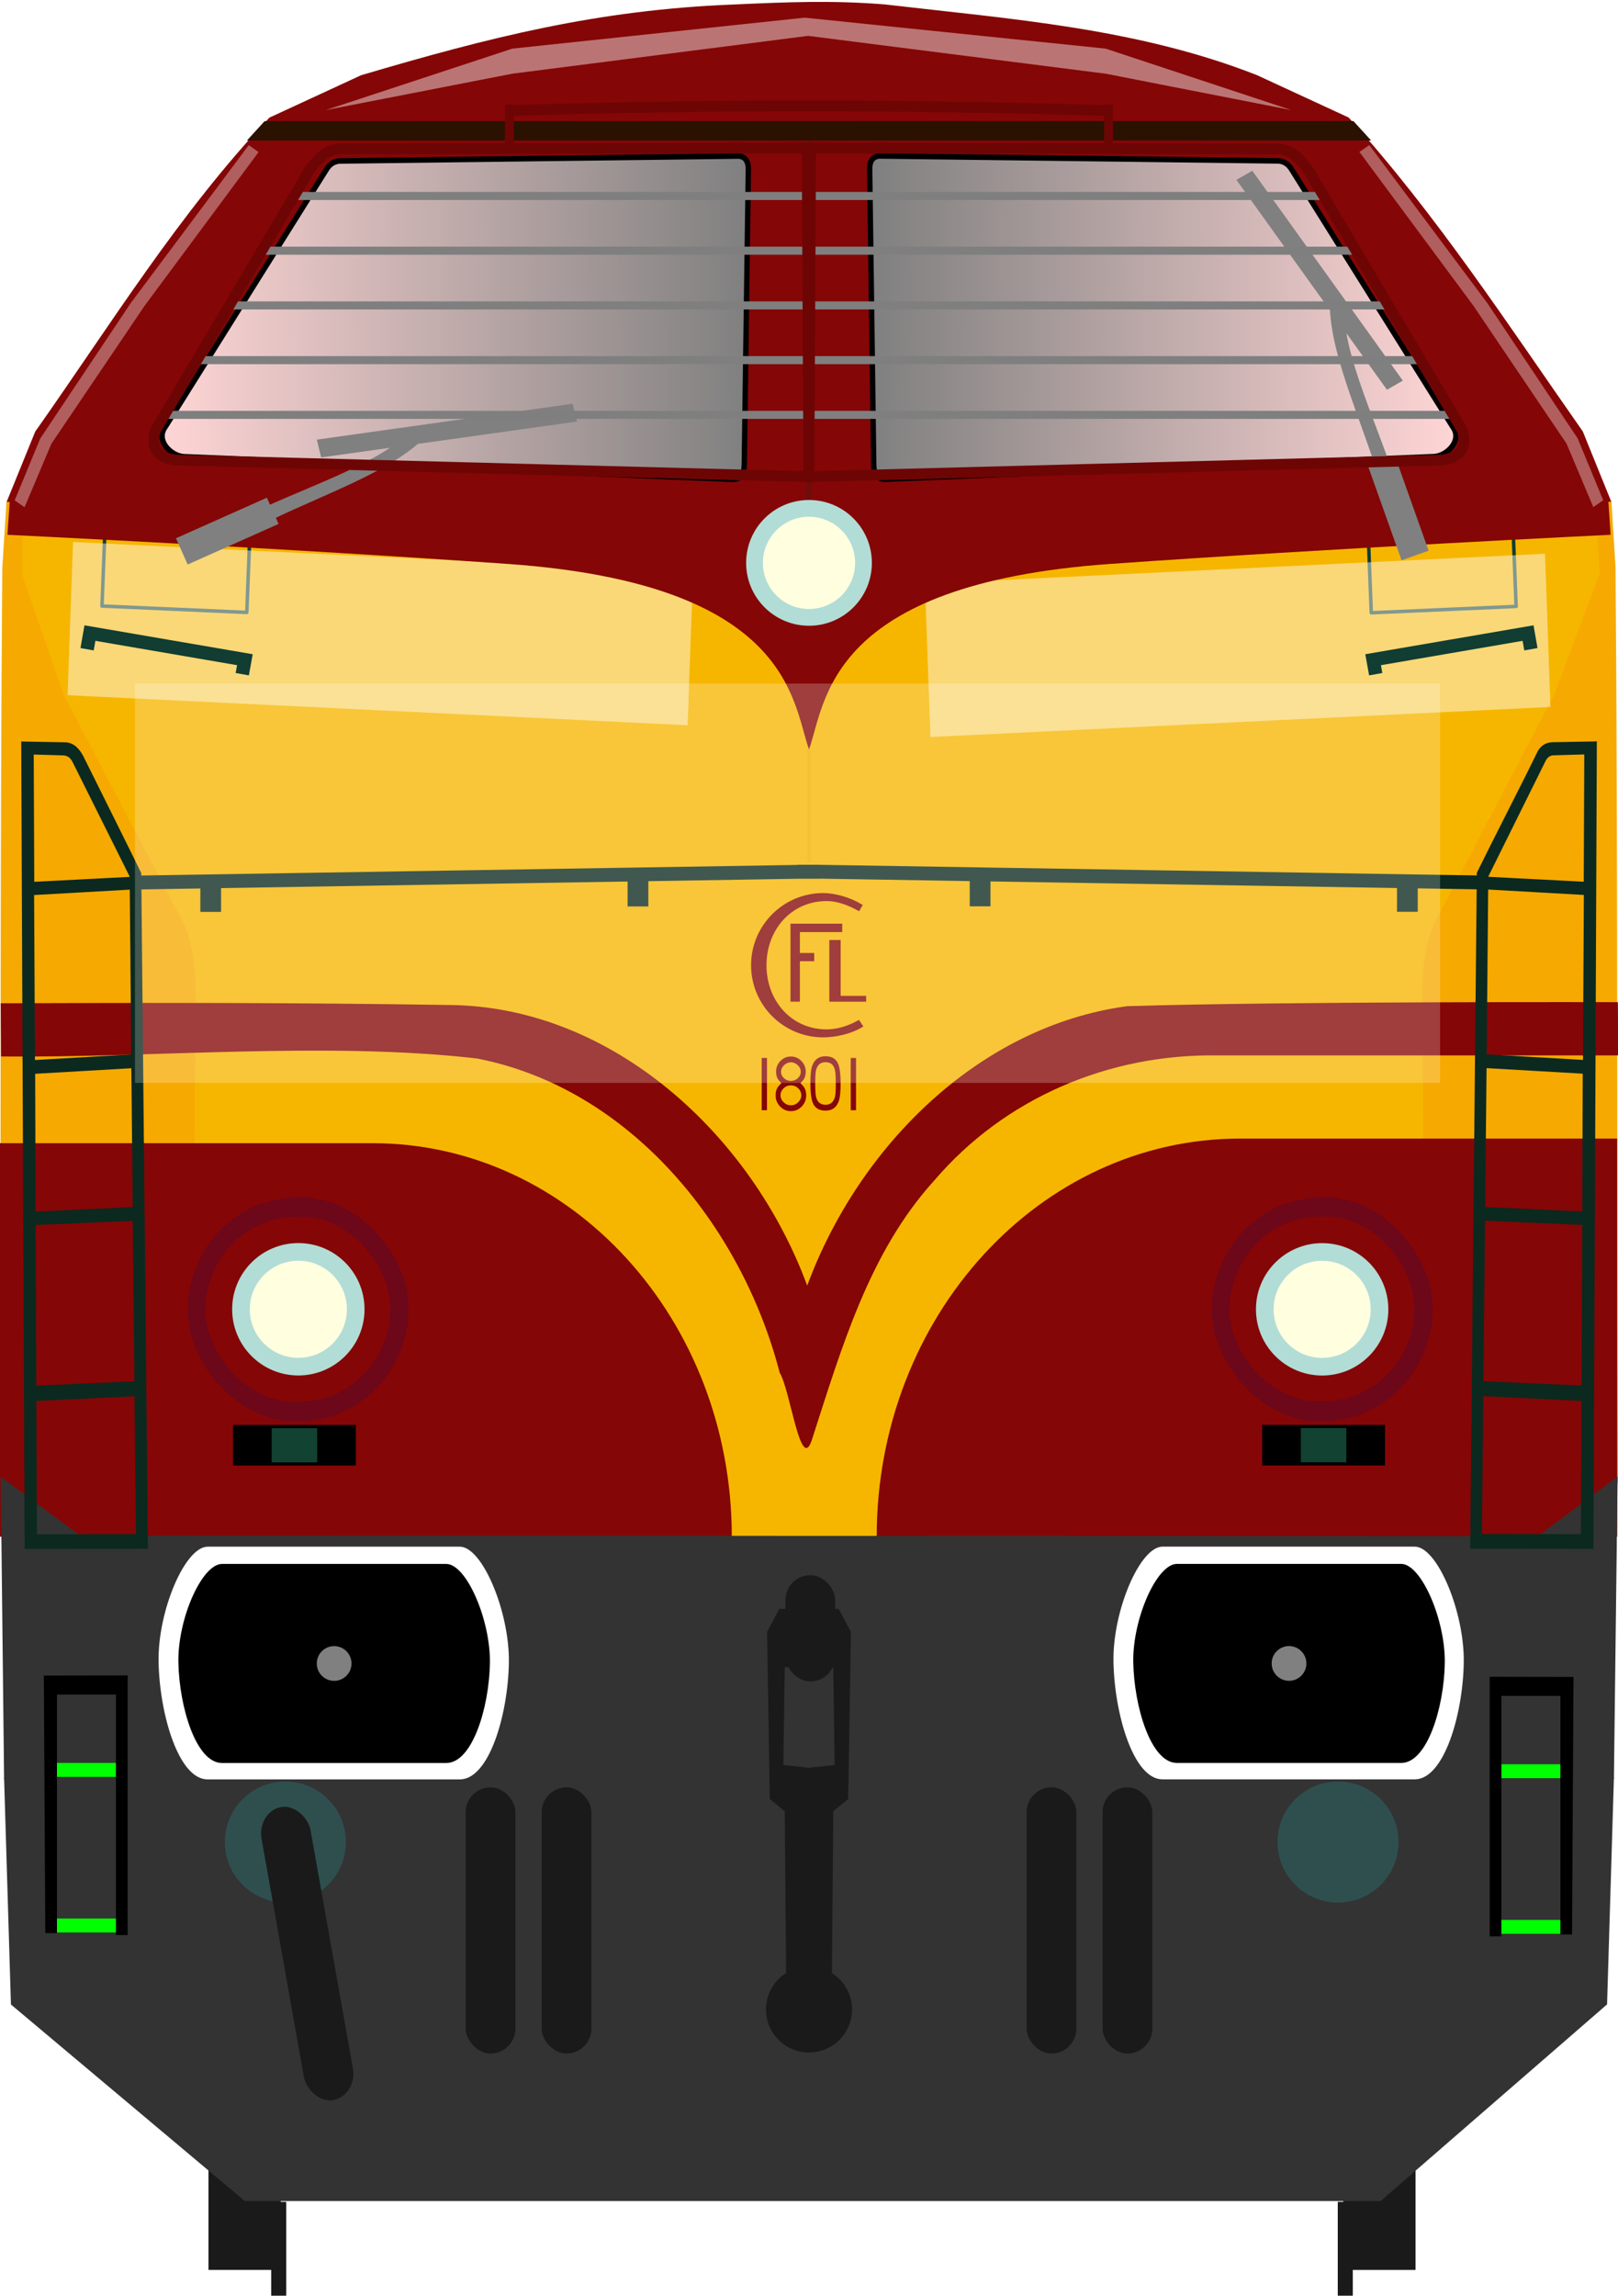
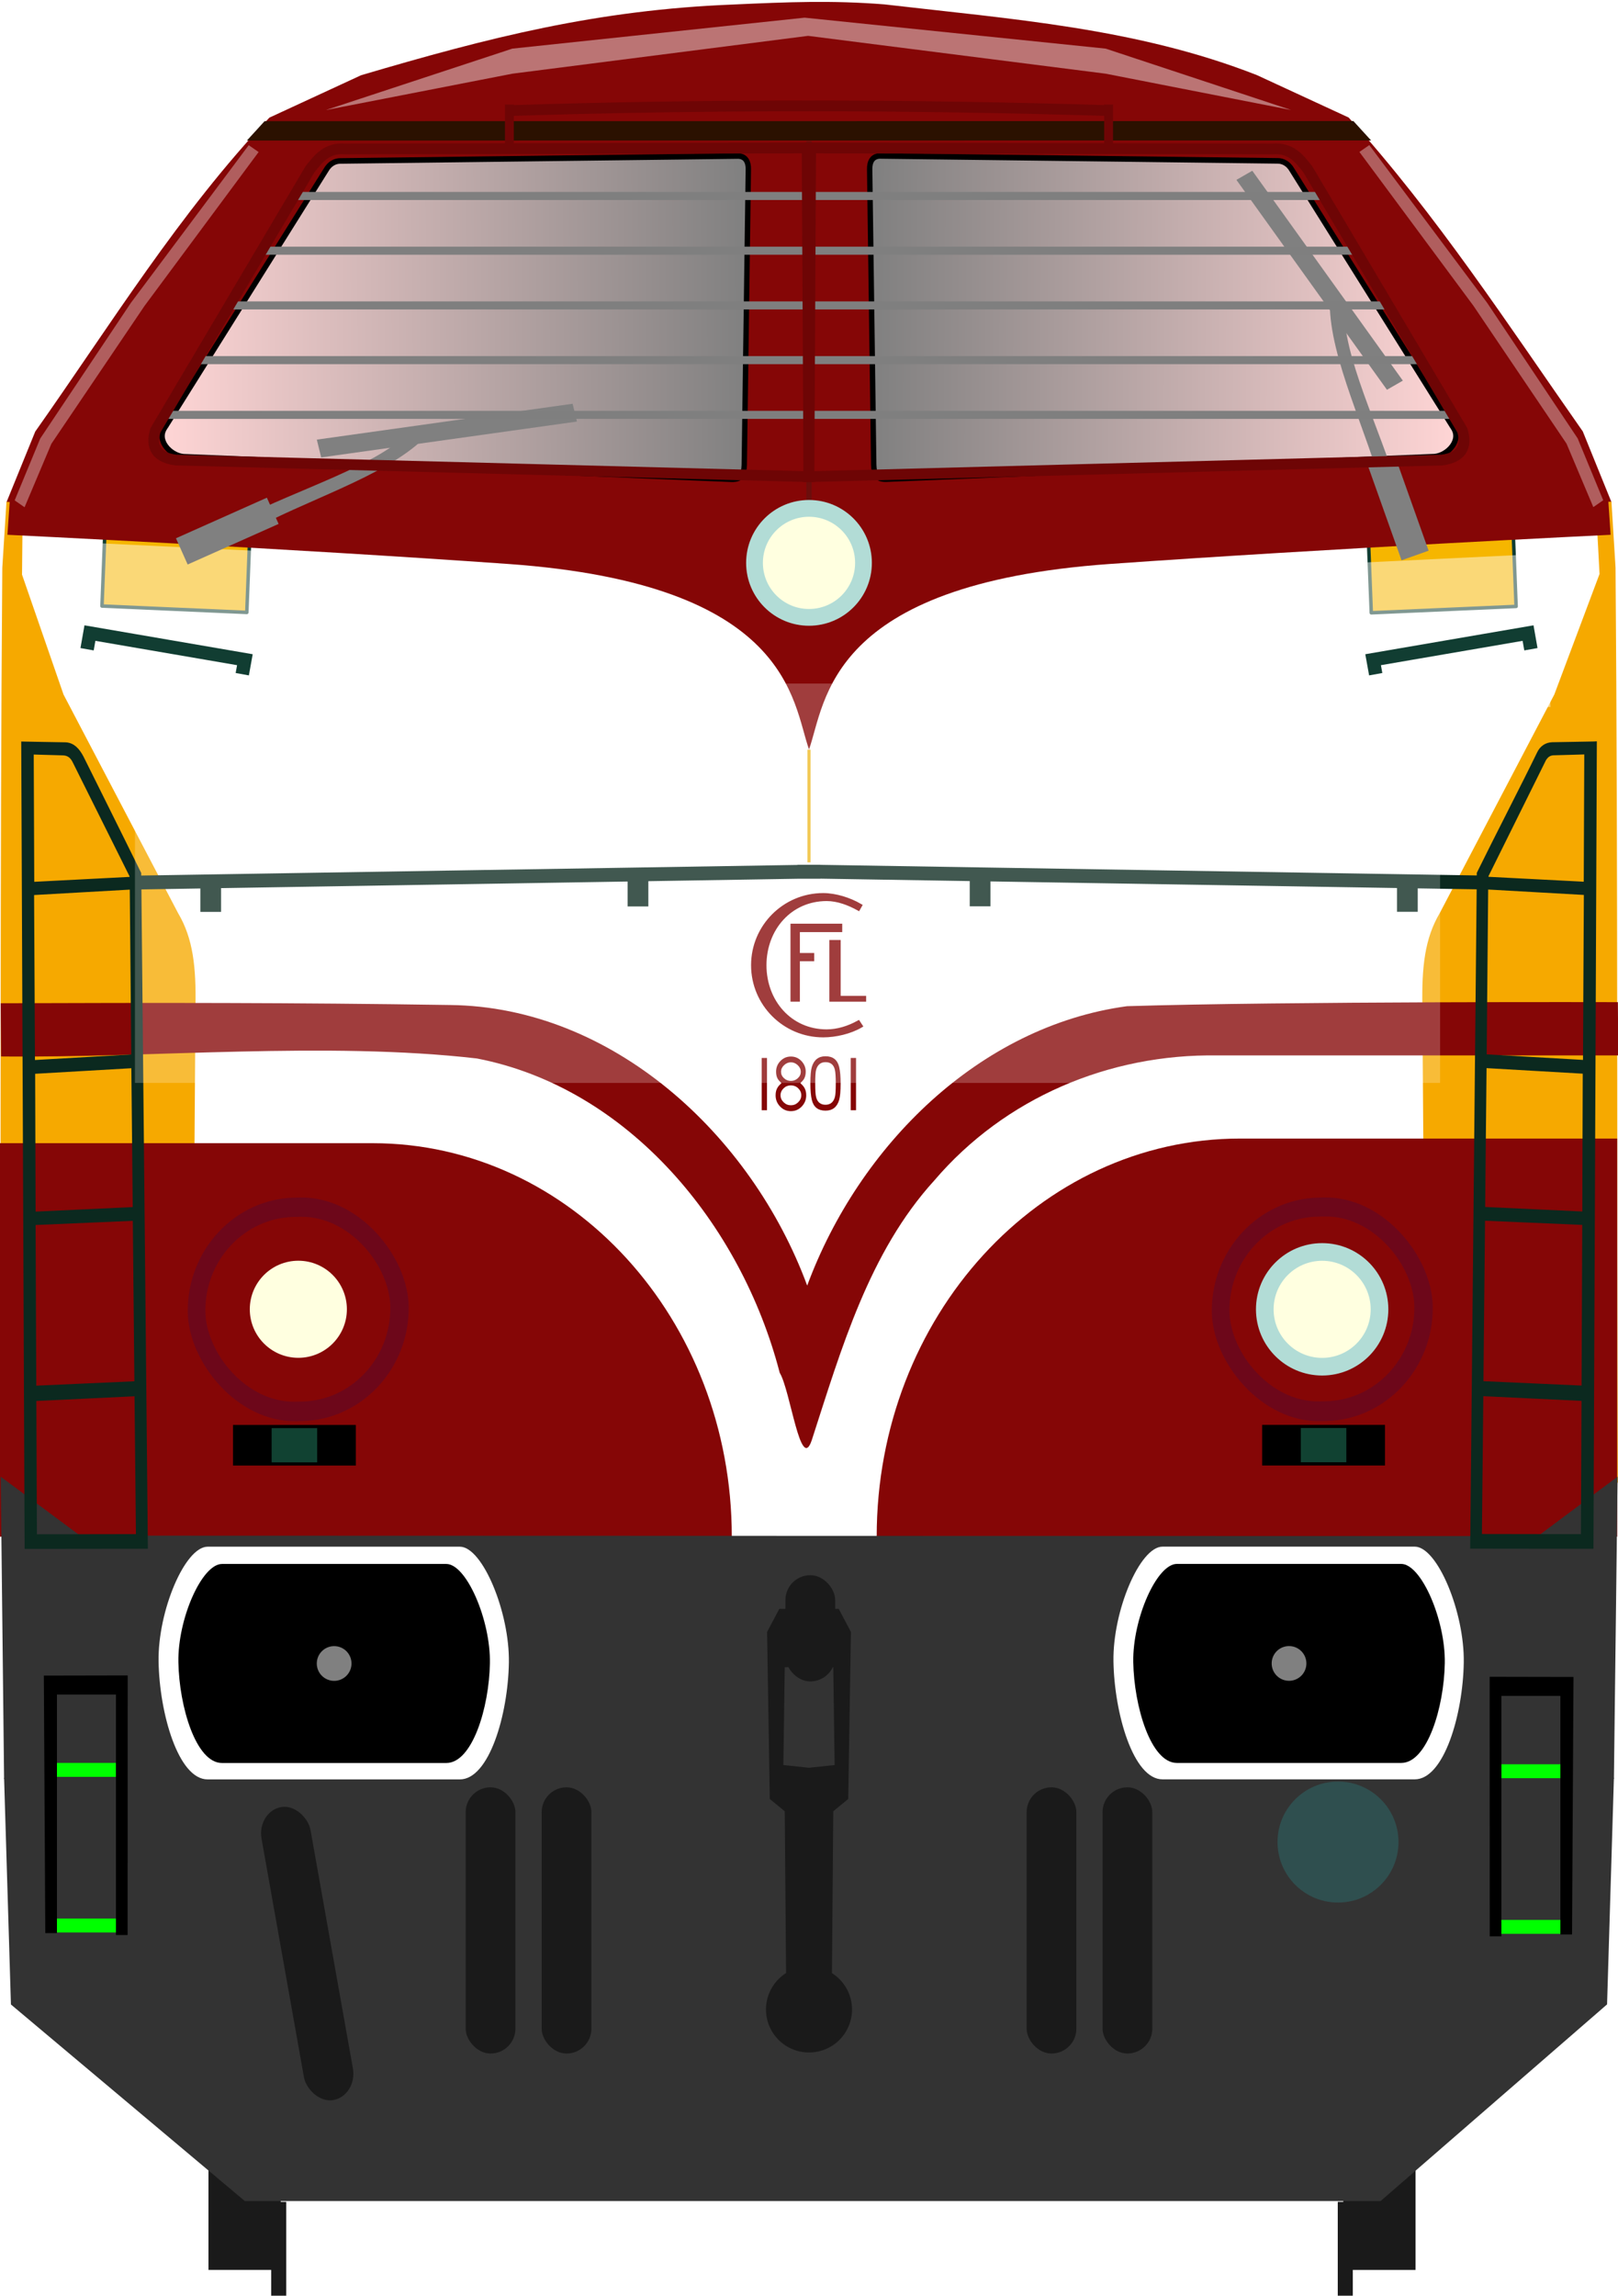
<svg xmlns="http://www.w3.org/2000/svg" version="1.1" height="426.86" width="300.9">
  <defs>
    <linearGradient id="linearGradient4798" y2="316.65" gradientUnits="userSpaceOnUse" y1="317.29" x2="169.78" x1="61.277">
      <stop stop-color="#ffd5d5" offset="0" />
      <stop stop-color="#808080" offset="1" />
    </linearGradient>
    <filter id="filter1899" style="color-interpolation-filters:sRGB" height="2.511" width="1.262" y="-.755" x="-.131">
      <feGaussianBlur stdDeviation="14.164" />
    </filter>
    <filter id="filter2229" style="color-interpolation-filters:sRGB" height="3.512" width="1.292" y="-1.256" x="-.146">
      <feGaussianBlur stdDeviation="6.712" />
    </filter>
    <filter id="filter2536" style="color-interpolation-filters:sRGB" height="1.105" width="1.148" y="-.052" x="-.074">
      <feGaussianBlur stdDeviation="1.322" />
    </filter>
    <filter id="filter2536-6" style="color-interpolation-filters:sRGB" height="1.105" width="1.148" y="-.052" x="-.074">
      <feGaussianBlur stdDeviation="1.322" />
    </filter>
    <filter id="filter2422" style="color-interpolation-filters:sRGB" height="2.95" width="2.732" y="-.975" x="-.866">
      <feGaussianBlur stdDeviation="30.72" />
    </filter>
    <filter id="filter2514" style="color-interpolation-filters:sRGB" height="2.95" width="2.732" y="-.975" x="-.866">
      <feGaussianBlur stdDeviation="30.72" />
    </filter>
  </defs>
  <g transform="translate(-31.17,-245.46)">
    <g fill="#1a1a1a">
      <g transform="translate(-1.67,4.427)">
        <rect x="71.611" y="627.74" width="13.436" height="35.357" />
        <rect x="83.278" y="650.45" width="2.796" height="17.456" />
      </g>
      <rect transform="scale(-1,1)" x="-294.42" y="632.17" width="13.436" height="35.357" />
      <rect transform="scale(-1,1)" x="-282.75" y="654.88" width="2.796" height="17.456" />
    </g>
    <g transform="matrix(1,0,0,1.037,0,-24.503)">
      <path transform="matrix(1 0 0 .964 30.746 260.29)" d="m1.185 330.74 1.272 42.139 43.496 36.562h142.17-69.048 138.1l42.116-36.581 1.272-42.139z" fill="#333" />
      <path d="m167.6 261.14c-25.341 0.947-45.459 5.903-69.27 12.677l-17.06 7.606c-16.734 17.024-29.558 37.178-43.547 56.29l-5.348 12.677 149.25 9.646s99.414-7.488 149.23-9.665l-5.33-12.678c-13.977-19.248-27.207-38.863-43.55-56.29l-17.06-7.605c-22.321-8.448-45.702-10.039-69.27-12.68-9.78-0.75-18.024-0.418-28.045 0.021z" fill="#850606" />
-       <path transform="matrix(1 0 0 .964 30.746 260.29)" d="m298.31 92.887-147.39 6.691v0.014l-147.49-6.686-0.258 13.855c5.23 62.867 14.582 127.05 31.948 180.19l115.63-0.637 117.14 0.617c4.225-65.577 20.891-119.47 30.674-180.2z" fill="#f6b600" />
      <path transform="translate(30.741,260.29)" d="m1.635 90.024-0.777 11.816c-0.465 57.02-0.212 105.71-0.434 164.02l16.882 12.114 18.771-0.202 0.706-97.335c0.118-6.923-0.415-12.084-3.242-16.68l-21.298-39.18-7.717-21.501 0.131-12.914z" fill="#f6a900" />
      <path d="m330.85 350.29 0.763 11.828c0.465 57.02 0.212 105.72 0.434 164.03l-16.882 12.114-18.771-0.202-0.706-97.342c-0.118-6.923 0.415-12.084 3.242-16.68l21.298-39.18 8.409-21.61-0.71-12.872z" fill="#f6a900" />
      <path d="m31.161 465.31v70.55h136.1c0-38.96-29.9-70.55-66.8-70.55-0.064 0-0.128 4e-3 -0.192 4e-3v-4e-3h-69.115z" fill="#850606" />
      <rect transform="matrix(1 -.022 .011 1 0 0)" x="60.622" y="476.85" width="41.09" height="40.089" ry="20.044" fill="#6d071a" />
      <rect transform="matrix(1 -.022 .011 1 0 0)" x="63.902" y="480.31" width="34.387" height="33.122" ry="16.561" fill="#850606" />
      <path d="m331.92 464.48v71.382h-137.71c4.1e-4 -39.423 30.259-71.381 67.584-71.382 0.065 0 0.129 4e-3 0.194 4e-3v-4e-3h69.93z" fill="#850606" />
-       <ellipse cx="86.652" cy="495.09" rx="12.309" ry="11.869" fill="#b2dcd6" />
      <ellipse cx="86.652" cy="495.09" rx="9.027" ry="8.704" fill="#ffffe0" />
      <rect x="74.499" y="515.83" width="22.844" height="7.281" />
      <rect x="81.686" y="516.4" width="8.469" height="6.141" fill="#114232" />
      <rect transform="scale(-1,1)" x="-288.74" y="515.82" width="22.844" height="7.281" />
      <rect transform="scale(-1,1)" x="-281.55" y="516.38" width="8.469" height="6.141" fill="#114232" />
      <rect transform="matrix(1 -.022 .011 1 0 0)" x="251.02" y="481.03" width="41.09" height="40.089" ry="20.043" fill="#6d071a" />
      <rect transform="matrix(1 -.022 .011 1 0 0)" x="254.3" y="484.44" width="34.387" height="33.122" ry="16.561" fill="#850606" />
      <ellipse cx="277.05" cy="495.1" rx="12.309" ry="11.869" fill="#b2dcd6" />
      <ellipse cx="277.05" cy="495.1" rx="9.027" ry="8.704" fill="#ffffe0" />
    </g>
    <path d="m332.05 431.8s-61.722-0.166-91.287 0.751c-27.373 3.708-49.807 25.836-59.48 51.952-10.422-28.215-36.331-51.826-66.382-52.17-29.413-0.451-54.19-0.427-83.604-0.326l0.073 9.891c28.056 0.295 60.579-2.835 88.49 0.374 28.155 5.453 49.121 30.748 56.314 58.443 1.992 3.258 3.87 18.691 5.95 12.563 5.497-16.979 10.655-34.994 22.786-48.307 13.119-15.385 32.547-23.584 52.676-23.264h74.53z" fill="#850606" />
    <g transform="matrix(1,0,0,1.037,0,-24.503)">
      <path d="m61.872 336.92 29.926-46.088c0.683-1.173 1.704-1.643 2.652-1.641l73.994-0.884c1.413 0.046 1.919 1.087 1.894 2.399l-0.758 53.033c-0.07 1.776-0.578 2.527-2.273 2.525l-102.03-4.041c-2.44-0.21-5.169-2.97-3.398-5.31z" fill="url(#linearGradient4798)" stroke="#000" stroke-width="1" />
      <path transform="matrix(1 0 0 .964 30.746 260.29)" d="m49.631 22.58-3.293 3.606 209.07-0.02-3.295-3.606z" fill="#2b1100" />
    </g>
    <path transform="translate(30.746,245.44)" d="m301.25 274.59-14.82 11.05-271.1-0.08-14.773-10.96 0.627 56.19 299.38-0.02z" fill="#333" />
    <path d="m181.59 544.61v2e-3h-5.492l-2.273 4.293 0.504 31.062 2.779 2.273 0.25 30.095a8 8 0 0 0-3.736 6.764 8 8 0 0 0 8 8 8 8 0 0 0 8-8 8 8 0 0 0-3.736-6.758l0.25-30.103 2.777-2.273 0.506-31.062-2.273-4.293h-5.555zm0.049 10.61 4.496 0.25 0.252 18.182-4.776 0.504-4.758-0.502 0.254-18.182 4.531-0.252z" fill="#1a1a1a" />
-     <circle cx="84.241" cy="587.97" r="11.25" fill="#2f4f4f" />
    <g transform="translate(2.034)" fill="#1a1a1a">
      <rect x="115.74" y="577.79" width="9.25" height="49.502" ry="4.625" />
      <rect x="129.87" y="577.79" width="9.25" height="49.502" ry="4.625" />
      <rect x="220.06" y="577.79" width="9.25" height="49.502" ry="4.625" />
      <rect x="234.18" y="577.79" width="9.25" height="49.502" ry="4.625" />
      <rect transform="rotate(-10.084)" x="-26.267" y="586.74" width="9.25" height="55.336" ry="5.17" />
    </g>
    <rect x="177.24" y="538.35" width="9.25" height="19.751" ry="4.625" fill="#1a1a1a" />
    <circle cx="280" cy="587.97" r="11.25" fill="#2f4f4f" />
    <g transform="matrix(1,0,0,1.038,-1.171,-30.248)" fill="#0b291f" stroke="#0b291f">
      <path transform="matrix(1 0 0 .964 31.917 265.52)" d="m296.88 138.38-7.771 0.139c-1.038 0.029-1.888 0.589-2.363 1.586-2.732 5.651-8.036 15.887-11.186 22.311l-8e-3 0.867-123.07-1.988c-5e-5 -4e-5 4e-5 -6e-3 0-6e-3h-3.236c-1.9e-4 0 1.9e-4 0.025 0 0.025l-123.05 1.988-0.008-0.867c-3.15-6.423-10.686-21.529-10.686-21.529-0.704-1.352-1.596-2.297-2.863-2.367l-7.765-0.14s0.441 104.64 0.627 149.02l21.92-0.027-1.203-122.51 11.963-0.195v4.361h2.857v-4.408l76.6-1.242v4.635h2.857v-4.682l28.76-0.469c4e-5 3e-5 -4e-5 6e-3 0 6e-3h3.236c1.9e-4 0-1.9e-4 -0.025 0-0.025l28.775 0.469v4.68h2.857v-4.633l76.6 1.242v4.408h2.857v-4.361l11.963 0.195-1.203 122.51 21.92 0.027c0.186-44.378 0.627-149.02 0.627-149.02zm-1.326 1.395-0.104 24.691-18.723-0.965 8e-3 -0.705 10.748-21.67c0.551-0.893 1.197-1.191 2.029-1.178zm-289.36 0.019 6.041 0.174c1.041 0.07 1.707 0.608 2.186 1.615l10.592 21.232 0.008 0.705-18.723 0.965zm270.49 25.07 18.791 1.061-0.166 31.658-18.908-1.088zm-251.63 0.019 0.283 31.631-18.908 1.088-0.166-31.658zm251.33 33.168 18.883 1.088-0.084 26.605-19.066-0.885zm-251.04 0.019 0.268 26.809-19.066 0.885-0.084-26.604zm250.76 28.348 19.072 0.816-0.131 30.857-19.25-0.861zm-250.49 0.019 0.309 30.812-19.25 0.861-0.131-30.857zm250.17 32.578 19.254 0.922-0.113 25.746-19.414-0.033zm-249.85 0.019 0.273 26.635-19.414 0.033-0.113-25.746z" fill="#0b291f" stroke="#0b291f" />
    </g>
  </g>
  <rect transform="matrix(.999 .044 -.039 .999 0 0)" x="23.348" y="93.216" width="26.959" height="18.555" fill="#f6b600" stroke="#113d32" stroke-linejoin="round" stroke-width=".651" />
  <rect transform="matrix(-.999 .044 .039 .999 0 0)" x="-277.35" y="106.53" width="26.959" height="18.555" fill="#f6b600" stroke="#113d32" stroke-linejoin="round" stroke-width=".651" />
  <g transform="matrix(1 0 0 1.16 -3.197 -8.012)" fill="#fff" fill-opacity=".468">
    <rect transform="matrix(1.365 .057 -.016 .388 -26.31 53.112)" x="32.739" y="100.01" width="84.474" height="63.308" filter="url(#filter2422)" />
    <rect transform="matrix(-1.365 .057 .016 .388 333.61 54.996)" x="32.739" y="100.01" width="84.474" height="63.308" filter="url(#filter2514)" />
  </g>
  <path d="m1.874 92.246-0.496 7.193s52.31 2.526 93.146 5.426c52.564 3.733 52.799 25.624 55.912 34.434l2e-3 0.096c5e-3 -0.014 9e-3 -0.033 0.014-0.047 5e-3 0.015 0.01 0.033 0.016 0.047l2e-3 -0.096c3.113-8.809 3.349-30.701 55.912-34.434 40.837-2.9 93.146-5.426 93.146-5.426l-0.49-7.197-148.58 6.959-148.58-6.959z" fill="#850606" stroke-width=".982" />
  <circle cx="148.66" cy="135.13" r="0" fill="#f6a900" />
  <circle cx="148.66" cy="135.28" r="0" fill="#b2dcd6" />
  <circle cx="148.66" cy="134.89" r="0" fill="#0f0" />
  <g transform="matrix(-1,0,0,1.037,332.07,-269.98)">
    <path d="m61.872 336.92 29.926-46.088c0.683-1.173 1.704-1.643 2.652-1.641l73.994-0.884c1.413 0.046 1.919 1.087 1.894 2.399l-0.758 53.033c-0.07 1.776-0.578 2.527-2.273 2.525l-102.03-4.041c-2.44-0.21-5.169-2.97-3.398-5.31z" fill="url(#linearGradient4798)" stroke="#000" stroke-width="1px" />
    <g transform="matrix(.967 .273 .283 -.932 228.15 556.27)" fill="#808080">
      <path transform="translate(-433.44,64.565)" d="m224.6 97.441c0 11.775 2.917 26.91 0 35.326-0.211 0.907 2.095 2.326 2.391 1.443 2.933-9.851-4e-3 -24.939 0.438-36.77z" />
      <rect transform="rotate(-3.254)" x="-219.26" y="137.51" width="5.303" height="18.386" ry="0" />
      <rect transform="matrix(-.331 -.944 .972 -.235 0 0)" x="-173.78" y="-264.5" width="47.673" height="3.381" />
    </g>
  </g>
  <g transform="matrix(1.544,0,0,1.331,37.868,-83.841)">
    <rect x="-18.28" y="309.27" width="7.74" height="1.945" fill="#0f0" />
    <rect x="-18.123" y="331.01" width="7.74" height="1.945" fill="#0f0" />
    <path d="m-19.245 297.07 0.175 35.976h1.404v-33.324h7.107v33.587h1.405l0.01-36.262z" />
  </g>
  <g transform="matrix(-1.544,0,0,1.331,262.91,-83.591)">
    <rect x="-18.28" y="309.27" width="7.74" height="1.945" fill="#0f0" />
    <rect x="-18.123" y="331.01" width="7.74" height="1.945" fill="#0f0" />
    <path d="m-19.245 297.07 0.175 35.976h1.404v-33.324h7.107v33.587h1.405l0.01-36.262z" />
  </g>
  <g transform="translate(.413 2.2711e-6)" fill="none" stroke="#113d32" stroke-width="2.5">
    <path d="m15.782 120.72 0.53-3.005 28.816 4.95-0.486 2.696" />
    <path d="m284.29 120.72-0.53-3.005-28.816 4.95 0.486 2.696" />
  </g>
  <g transform="translate(.461)">
    <g transform="matrix(1.075 0 0 1.075 -448.98 -260.68)" fill="#fff">
      <path d="m453.14 510.02c-3.929 0.017-8.62 11.143-8.48 19.843 0.146 8.999 3.425 20.408 8.48 20.408h43.641c5.055 0 8.334-11.196 8.48-20.195 0.141-8.701-4.551-20.04-8.48-20.057z" fill="#fff" />
    </g>
    <g transform="matrix(.956 0 0 .956 -392.63 -197.38)">
      <path d="m453.4 510.65c-3.929 0.016-8.62 10.717-8.48 19.085 0.146 8.655 3.425 19.628 8.48 19.628h43.641c5.055 0 8.334-10.768 8.48-19.423 0.141-8.368-4.551-19.274-8.48-19.291z" />
      <circle cx="475.22" cy="530.01" r="3.378" fill="#808080" />
    </g>
    <g transform="matrix(1.075 0 0 1.075 -271.4 -260.69)" fill="#fff">
      <path d="m453.14 510.02c-3.929 0.017-8.62 11.143-8.48 19.843 0.146 8.999 3.425 20.408 8.48 20.408h43.641c5.055 0 8.334-11.196 8.48-20.195 0.141-8.701-4.551-20.04-8.48-20.057z" fill="#fff" />
    </g>
    <g transform="matrix(.956 0 0 .956 -215.05 -197.39)">
      <path d="m453.4 510.65c-3.929 0.016-8.62 10.717-8.48 19.085 0.146 8.655 3.425 19.628 8.48 19.628h43.641c5.055 0 8.334-10.768 8.48-19.423 0.141-8.368-4.551-19.274-8.48-19.291z" />
      <circle cx="475.22" cy="530.01" r="3.378" fill="#808080" />
    </g>
  </g>
  <path d="m55.033 36.44h190.83" fill="none" stroke="#7f7f7f" stroke-width="1.5" />
  <g transform="matrix(.462 .895 .895 -.462 -3.762 358.2)" fill="#808080">
    <path transform="translate(-433.44,64.565)" d="m224.6 97.441c0 11.775 2.917 26.91 0 35.326-0.211 0.907 2.095 2.326 2.391 1.443 2.933-9.851-4e-3 -24.939 0.438-36.77z" />
    <rect transform="rotate(-3.254)" x="-219.26" y="137.51" width="5.303" height="18.386" ry="0" />
    <rect transform="matrix(-.331 -.944 .972 -.235 0 0)" x="-173.78" y="-264.5" width="47.673" height="3.381" />
  </g>
  <g transform="matrix(.818 0 0 .818 29.288 27.315)" fill="#850606" stroke="#850606">
    <path d="m151.35 170.04c-8.821 0-15.971 7.151-15.971 15.971 0 8.821 7.151 15.971 15.971 15.971 2.811-6e-3 6.094-0.766 8.524-2.179l-0.524-0.798c-2.209 1.217-4.689 2.014-7.211 2.019-8.291-2e-4 -14.114-6.722-14.115-15.013 2e-4 -8.291 5.823-15.013 14.115-15.013 2.52-1.4e-4 5 0.952 7.211 2.162l0.399-0.701c-2.429-1.415-5.588-2.413-8.399-2.42z" stroke-width=".858" />
    <path d="m144.14 176.8v17.27h1.677v-9.198h3.256v-1.41h-3.256v-5.208h9.629v-1.454z" stroke-linecap="square" stroke-width=".458" />
    <path d="m152.97 180.51v13.564h7.913v-0.869h-5.796v-12.695z" stroke-linecap="square" stroke-width=".458" />
  </g>
  <g transform="matrix(1.093 0 0 1.093 -15.425 -16.702)" fill="#850606">
    <g transform="scale(.916 1.091)">
      <path d="m160.39 184.79q0 0.624 0.587 1.101 0.569 0.459 1.34 0.459 0.771 0 1.34-0.459 0.587-0.477 0.587-1.101 0-0.624-0.587-1.101-0.551-0.441-1.34-0.441t-1.34 0.441q-0.587 0.477-0.587 1.101zm1.927-6.039q1.138 0 1.927 0.679 0.826 0.716 0.826 1.689 0 0.698-0.367 1.193-0.165 0.202-0.624 0.587 0.496 0.385 0.698 0.661 0.385 0.496 0.385 1.23 0 1.028-0.844 1.762-0.826 0.716-2.001 0.716t-2.001-0.716q-0.844-0.734-0.844-1.762 0-0.734 0.385-1.23 0.202-0.275 0.698-0.661-0.441-0.367-0.624-0.587-0.367-0.459-0.367-1.193 0-0.991 0.826-1.689 0.789-0.679 1.927-0.679zm-1.836 2.368q0 0.587 0.551 1.01 0.532 0.422 1.285 0.422 0.753 0 1.285-0.422 0.551-0.422 0.551-1.01 0-0.569-0.551-1.01-0.569-0.459-1.285-0.459-0.716 0-1.285 0.459-0.551 0.441-0.551 1.01z" />
      <path d="m166.21 180.36q0.606-1.652 2.533-1.652 2.056 0 2.533 1.652 0.275 0.936 0.275 2.588 0 1.817-0.275 2.588-0.587 1.652-2.533 1.652-2.056 0-2.533-1.652-0.275-0.955-0.275-2.588 0-1.836 0.275-2.588zm0.789 4.718q0.367 1.193 1.744 1.193 1.34 0 1.744-1.193 0.165-0.496 0.165-2.129 0-1.524-0.165-2.129-0.33-1.193-1.744-1.193-1.34 0-1.744 1.193-0.165 0.459-0.165 2.129 0 1.597 0.165 2.129z" />
    </g>
    <rect x="143.71" y="195.26" width=".904" height="8.893" />
    <rect x="158.86" y="195.26" width=".904" height="8.893" />
  </g>
  <path d="m48.827 46.615h203.25" fill="none" stroke="#7f7f7f" stroke-width="1.5" />
  <g transform="matrix(1 0 0 1 .34 0)" fill="#fff" fill-opacity=".352">
    <path transform="rotate(34.706,-2.44,3.994)" d="m50.408-4.628h2.238l-1.153 35.612 0.355 30.927 2.62 12.539h-2.239l-2.64-12.165-0.505-30.329z" filter="url(#filter2536)" />
    <path transform="matrix(-.822 .569 .569 .822 298.38 2.1)" d="m50.408-4.628h2.238l-1.153 35.612 0.355 30.927 2.62 12.539h-2.239l-2.64-12.165-0.505-30.329z" filter="url(#filter2536-6)" />
  </g>
  <g fill="none">
    <path d="m43.041 56.79h214.82" stroke="#7f7f7f" stroke-width="1.5" />
    <path d="m150.45 99.591v-73.361" stroke="#0d3125" stroke-opacity=".202" stroke-width="1px" />
    <path d="m36.791 66.965h227.32" stroke="#7f7f7f" stroke-width="1.5" />
  </g>
  <path transform="matrix(1 0 0 1 34.377 -18.293)" d="m60.907 27.334 54.356-5.755 55.98 5.755 34.53 11.425-34.53-6.764-55.34-7.035-54.996 7.035-34.692 6.764z" fill="#fff" fill-opacity=".445" filter="url(#filter2229)" />
  <path d="m150.45 139.4v20.948" fill="none" stroke="#ebae00" stroke-opacity=".855" stroke-width=".587px" />
  <circle cx="150.45" cy="104.66" r="11.692" fill="#b2dcd6" />
  <circle cx="150.45" cy="104.66" r="8.574" fill="#ffffe0" />
  <path d="m31.273 77.14h238.35" fill="none" stroke="#7f7f7f" stroke-width="1.5" />
  <rect transform="matrix(.935 0 0 1.65 9.461 -67.124)" x="16.726" y="117.71" width="259.59" height="45.006" fill="#fff" fill-opacity=".222" filter="url(#filter1899)" />
  <path d="m150.76 27.516 85.875 0.186c3.43-0.298 4.986 1.759 6.574 3.776l28.754 48.556c0.932 3.132-0.233 5.026-3.787 5.507l-117.74 3.094z" fill="none" stroke="#6e0505" stroke-width="2" />
  <path d="m150.1 27.516-85.875 0.186c-3.43-0.298-4.986 1.759-6.574 3.776l-28.754 48.556c-0.932 3.132 0.233 5.026 3.787 5.507l117.74 3.094z" fill="none" stroke="#6e0505" stroke-width="2" />
  <g transform="matrix(1 0 0 1.173 -.113 -4.68)" fill="#6e0505">
    <rect x="94.019" y="20.56" width="1.645" height="6.498" />
    <rect x="205.46" y="20.56" width="1.645" height="6.498" />
  </g>
  <path d="m94.36 20.577c37.48-1.206 74.87-1.159 112.18 0" fill="none" stroke="#6e0505" stroke-width="2" />
</svg>